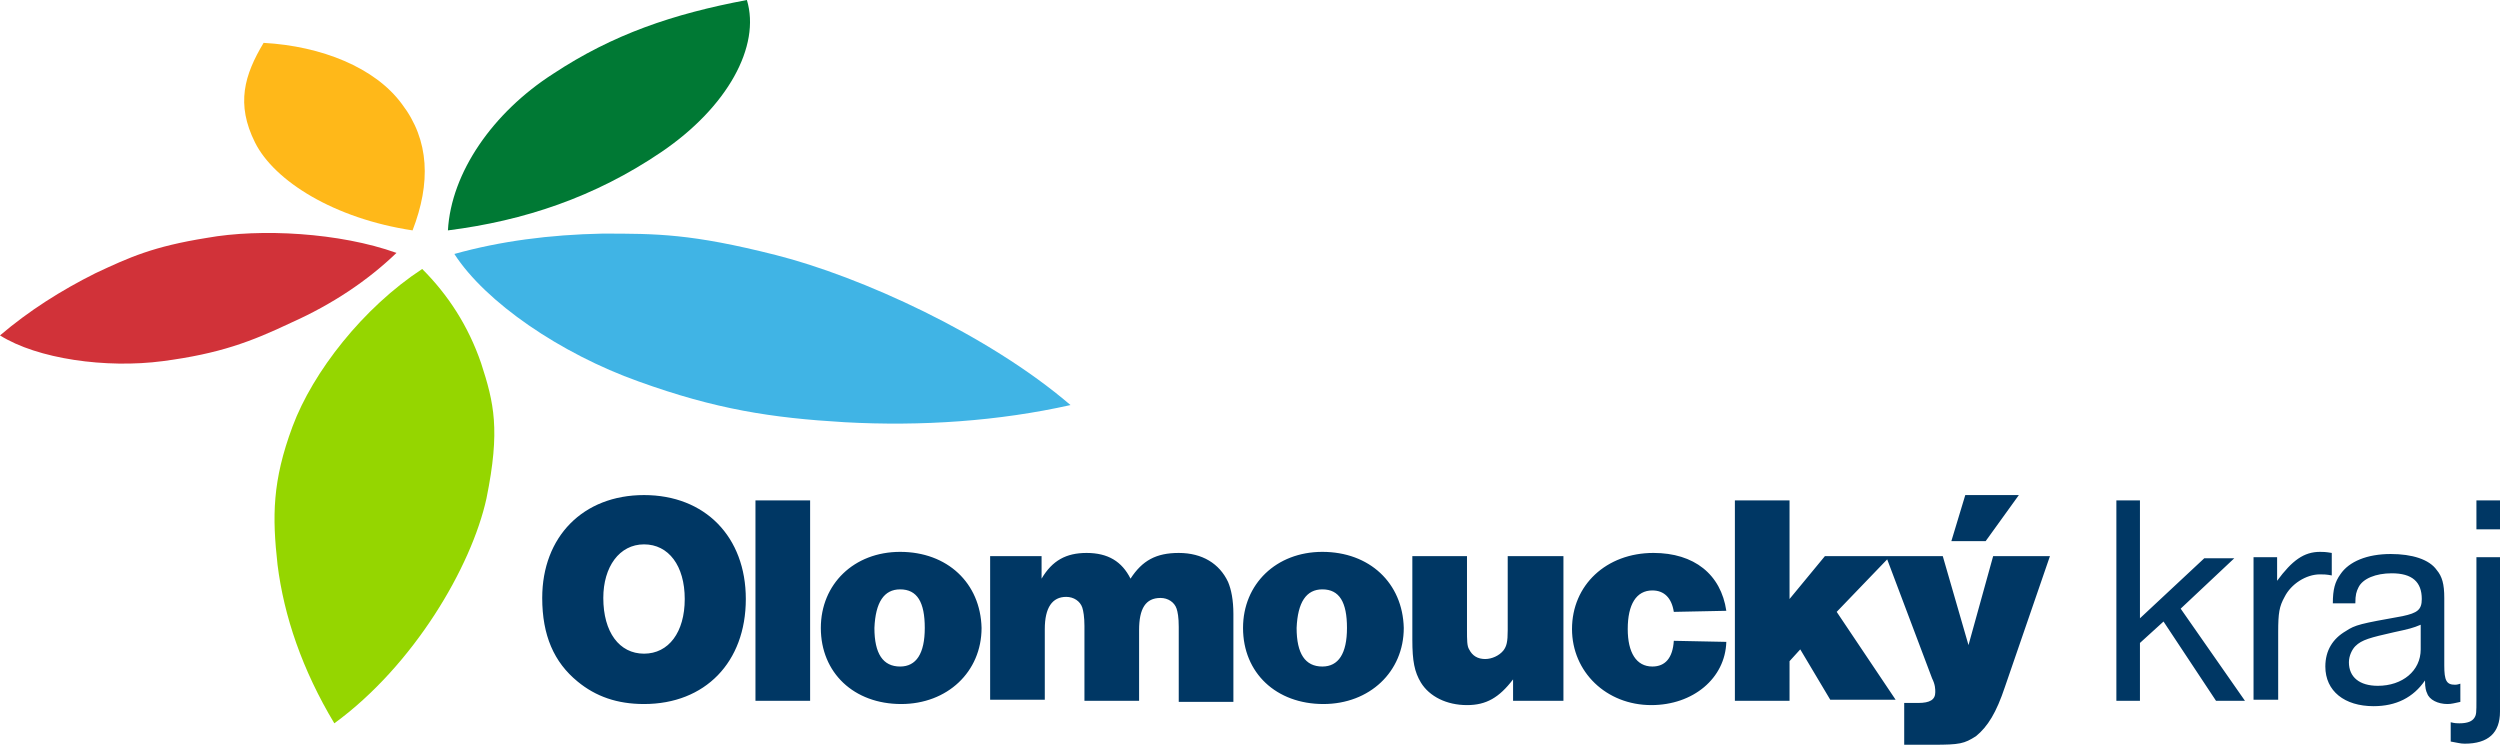
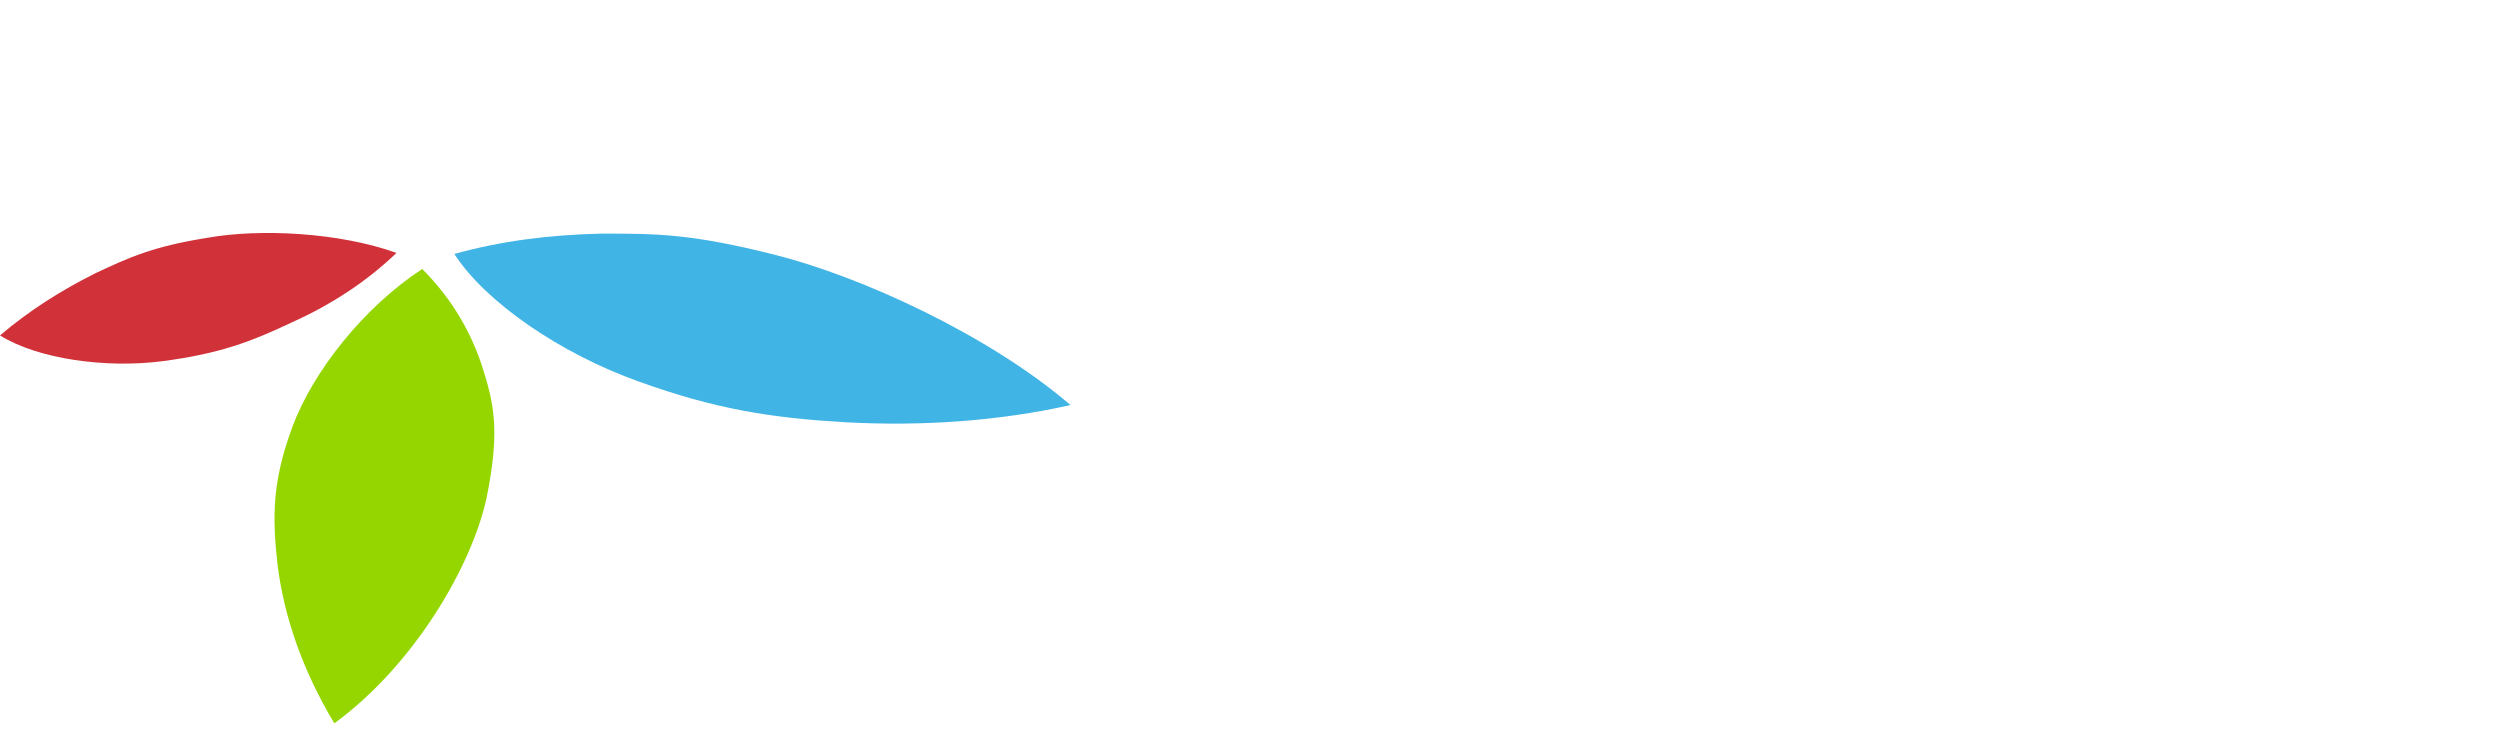
<svg xmlns="http://www.w3.org/2000/svg" version="1.1" id="Vrstva_1" x="0px" y="0px" viewBox="0 0 233.3 69.6" style="enable-background:new 0 0 233.3 69.6;" xml:space="preserve">
  <style type="text/css">
	.st0{clip-path:url(#SVGID_2_);fill:#ECECEC;}
	.st1{clip-path:url(#SVGID_2_);fill:#312783;}
	.st2{clip-path:url(#SVGID_2_);fill:#FFFFFF;}
	.st3{clip-path:url(#SVGID_4_);fill:url(#SVGID_5_);}
	.st4{clip-path:url(#SVGID_7_);fill:#E30613;}
	.st5{clip-path:url(#SVGID_7_);fill:#312783;}
	.st6{fill:#312783;}
	.st7{clip-path:url(#SVGID_9_);fill:#312783;}
	.st8{clip-path:url(#SVGID_9_);fill:#6859A3;}
	.st9{clip-path:url(#SVGID_9_);fill:#FFFFFF;}
	.st10{clip-path:url(#SVGID_11_);fill:url(#SVGID_12_);}
	.st11{clip-path:url(#SVGID_14_);fill:#ED694B;}
	.st12{clip-path:url(#SVGID_16_);fill:url(#SVGID_17_);}
	.st13{clip-path:url(#SVGID_19_);fill:#6859A3;}
	.st14{clip-path:url(#SVGID_19_);fill:#E30613;}
	.st15{clip-path:url(#SVGID_19_);fill:#312783;}
	.st16{clip-path:url(#SVGID_21_);fill:#E30613;}
	.st17{fill:#E30613;}
	.st18{clip-path:url(#SVGID_23_);fill:#E30613;}
	.st19{fill:#294D90;}
	.st20{fill:#003764;}
	.st21{fill-rule:evenodd;clip-rule:evenodd;fill:#95D600;}
	.st22{fill-rule:evenodd;clip-rule:evenodd;fill:#40B4E5;}
	.st23{fill-rule:evenodd;clip-rule:evenodd;fill:#007934;}
	.st24{fill-rule:evenodd;clip-rule:evenodd;fill:#FFB819;}
	.st25{fill-rule:evenodd;clip-rule:evenodd;fill:#D13239;}
	.st26{fill:#C51A1B;}
	.st27{fill:#FFFFFF;}
</style>
  <g>
-     <path class="st20" d="M60.1,46.2c-5.7,0-9.5,3.9-9.5,9.6c0,3.5,1.1,6,3.3,7.8c1.7,1.4,3.7,2.1,6.2,2.1c5.7,0,9.5-3.9,9.5-9.8   C69.6,50.1,65.8,46.2,60.1,46.2L60.1,46.2z M60.1,50.8c2.3,0,3.8,2,3.8,5.1c0,3.1-1.5,5.1-3.8,5.1c-2.3,0-3.8-2-3.8-5.2   C56.3,52.9,57.8,50.8,60.1,50.8L60.1,50.8z M75.6,46.7h-5.1v18.7h5.1V46.7L75.6,46.7z M84,51.5c-4.3,0-7.4,3-7.4,7.1   c0,4.2,3.1,7.1,7.5,7.1c4.3,0,7.5-3,7.5-7.1C91.5,54.4,88.4,51.5,84,51.5L84,51.5z M84,55c1.6,0,2.3,1.2,2.3,3.6   c0,2.4-0.8,3.6-2.3,3.6c-1.6,0-2.4-1.2-2.4-3.6C81.7,56.2,82.5,55,84,55L84,55z M97.2,51.9h-4.8v13.4h5.1v-6.6c0-2,0.7-3,2-3   c0.7,0,1.3,0.4,1.5,1c0.1,0.3,0.2,0.9,0.2,1.7v7h5.1v-6.6c0-2,0.6-3,2-3c0.7,0,1.3,0.4,1.5,1c0.1,0.3,0.2,0.8,0.2,1.7v7h5.1v-8.2   c0-1.3-0.2-2.3-0.5-3c-0.8-1.7-2.4-2.7-4.6-2.7c-2.1,0-3.4,0.7-4.5,2.4c-0.8-1.6-2.1-2.4-4.1-2.4c-1.9,0-3.2,0.7-4.2,2.4V51.9   L97.2,51.9z M123.4,51.5c-4.3,0-7.4,3-7.4,7.1c0,4.2,3.1,7.1,7.5,7.1c4.3,0,7.5-3,7.5-7.1C130.9,54.4,127.8,51.5,123.4,51.5   L123.4,51.5z M123.4,55c1.6,0,2.3,1.2,2.3,3.6c0,2.4-0.8,3.6-2.3,3.6c-1.6,0-2.4-1.2-2.4-3.6C121.1,56.2,121.9,55,123.4,55   L123.4,55z M145.8,51.9h-5.1v6.9c0,1.1-0.1,1.5-0.4,1.9c-0.4,0.5-1.1,0.8-1.7,0.8c-0.7,0-1.2-0.3-1.5-0.9c-0.2-0.3-0.2-0.9-0.2-1.8   v-6.9h-5.1v7.8c0,2,0.2,3,0.8,4c0.8,1.3,2.4,2.1,4.3,2.1c1.8,0,3-0.7,4.3-2.4v2h4.7V51.9L145.8,51.9z M156.2,59.8   c-0.1,1.6-0.8,2.4-2,2.4c-1.5,0-2.3-1.3-2.3-3.5c0-2.3,0.8-3.6,2.3-3.6c1.1,0,1.8,0.7,2,2l4.9-0.1c-0.5-3.4-3-5.4-6.8-5.4   c-4.4,0-7.6,3-7.6,7.1c0,4,3.2,7.1,7.4,7.1c3.9,0,6.9-2.5,7-5.9L156.2,59.8L156.2,59.8z M167,61.7l1-1.1l2.8,4.7h6.1l-5.5-8.2   l5-5.2h-6.1l-3.3,4v-9.2h-5.1v18.7h5.1V61.7L167,61.7z M191.3,51.9H186l-2.3,8.3l-2.4-8.3H176l4.3,11.4c0.3,0.6,0.3,1,0.3,1.3   c0,0.7-0.5,1-1.6,1c-0.1,0-0.1,0-1.3,0v3.9h2.7c2.5,0,2.9-0.1,4-0.8c1.1-0.9,1.9-2.2,2.7-4.6L191.3,51.9L191.3,51.9z M188.4,46.2   h-5l-1.3,4.3h3.2L188.4,46.2L188.4,46.2z M199.7,46.7h-2.2v18.7h2.2V60l2.2-2l4.9,7.4h2.7l-6-8.6l5-4.7h-2.8l-6,5.6V46.7   L199.7,46.7z M212.5,52h-2.2v13.3h2.3V59c0-1.8,0.1-2.4,0.6-3.3c0.6-1.2,2-2.1,3.3-2.1c0.3,0,0.6,0,1.1,0.1v-2.1   c-0.6-0.1-0.8-0.1-1.1-0.1c-1.5,0-2.6,0.8-4,2.7V52L212.5,52z M229.6,63.8c-0.3,0.1-0.4,0.1-0.5,0.1c-0.8,0-1-0.4-1-1.8v-6.3   c0-1.3-0.2-2-0.7-2.6c-0.7-1-2.3-1.5-4.3-1.5c-2.2,0-3.9,0.7-4.7,1.9c-0.5,0.7-0.7,1.4-0.7,2.7h2.1c0-0.8,0.1-1.1,0.3-1.5   c0.4-0.8,1.6-1.3,3.1-1.3c1.9,0,2.8,0.8,2.8,2.4c0,1-0.4,1.3-1.8,1.6c-3.9,0.7-4.4,0.8-5.3,1.4c-1.2,0.7-1.9,1.8-1.9,3.3   c0,2.3,1.8,3.7,4.5,3.7c2.1,0,3.7-0.8,4.8-2.4c0,0.7,0.1,1,0.2,1.2c0.2,0.6,1,1,1.9,1c0.4,0,0.7-0.1,1.2-0.2V63.8L229.6,63.8z    M225.9,60.6c0,2-1.7,3.4-4,3.4c-1.7,0-2.7-0.8-2.7-2.2c0-0.6,0.3-1.2,0.6-1.5c0.6-0.6,1.4-0.8,3.6-1.3c1.4-0.3,1.8-0.4,2.5-0.7   V60.6L225.9,60.6z M233.3,52h-2.2v13.3c0,1.2,0,1.4-0.2,1.7c-0.2,0.3-0.6,0.5-1.4,0.5c-0.2,0-0.4,0-0.8-0.1v1.8   c0.6,0.1,0.9,0.2,1.3,0.2c2.2,0,3.3-1,3.3-3V52L233.3,52z M233.3,46.7h-2.2v2.7h2.2V46.7L233.3,46.7z" />
    <path class="st21" d="M39.4,25.1c-5.5,3.6-10.2,9.6-12.1,14.7c-1.9,5.1-1.9,8.4-1.4,12.9c0.6,4.8,2.3,9.8,5.3,14.8   c7.4-5.4,12.8-14.6,14.2-21c1.3-6.4,0.7-8.9-0.5-12.6C43.7,30.4,41.8,27.5,39.4,25.1L39.4,25.1z" />
    <path class="st22" d="M42.4,23.7c2.9,4.5,9.9,9.3,17.2,11.9c7.2,2.6,12.4,3.4,19.2,3.8c7.2,0.4,14.4-0.1,21.1-1.6   c-7.7-6.6-19.6-12-27.5-14c-7.9-2-11.1-2-16.2-2C51.3,21.9,46.7,22.5,42.4,23.7L42.4,23.7z" />
-     <path class="st23" d="M41.8,21.5c7.1-0.9,13.7-3.1,19.9-7.3C67.9,10,71,4.3,69.7,0c-6.9,1.3-12.5,3.2-18.1,6.9   C46,10.5,42.1,16.1,41.8,21.5L41.8,21.5z" />
-     <path class="st24" d="M38.5,21.5c1.7-4.4,1.6-8.4-1-11.8C35,6.3,30,4.3,24.6,4c-1.8,3-2.6,5.7-0.8,9.3   C25.6,16.9,31.2,20.4,38.5,21.5L38.5,21.5z" />
-     <path class="st25" d="M37,23.6c-5.3-1.9-12.7-2.3-17.7-1.4c-5,0.8-7.2,1.8-10.4,3.3C5.7,27.1,2.7,29,0,31.3   c3.5,2.2,9.9,3.1,15.2,2.4s8.2-1.8,12-3.6C31,28.4,34.3,26.2,37,23.6L37,23.6z" />
+     <path class="st25" d="M37,23.6c-5.3-1.9-12.7-2.3-17.7-1.4c-5,0.8-7.2,1.8-10.4,3.3C5.7,27.1,2.7,29,0,31.3   c3.5,2.2,9.9,3.1,15.2,2.4s8.2-1.8,12-3.6C31,28.4,34.3,26.2,37,23.6L37,23.6" />
  </g>
</svg>